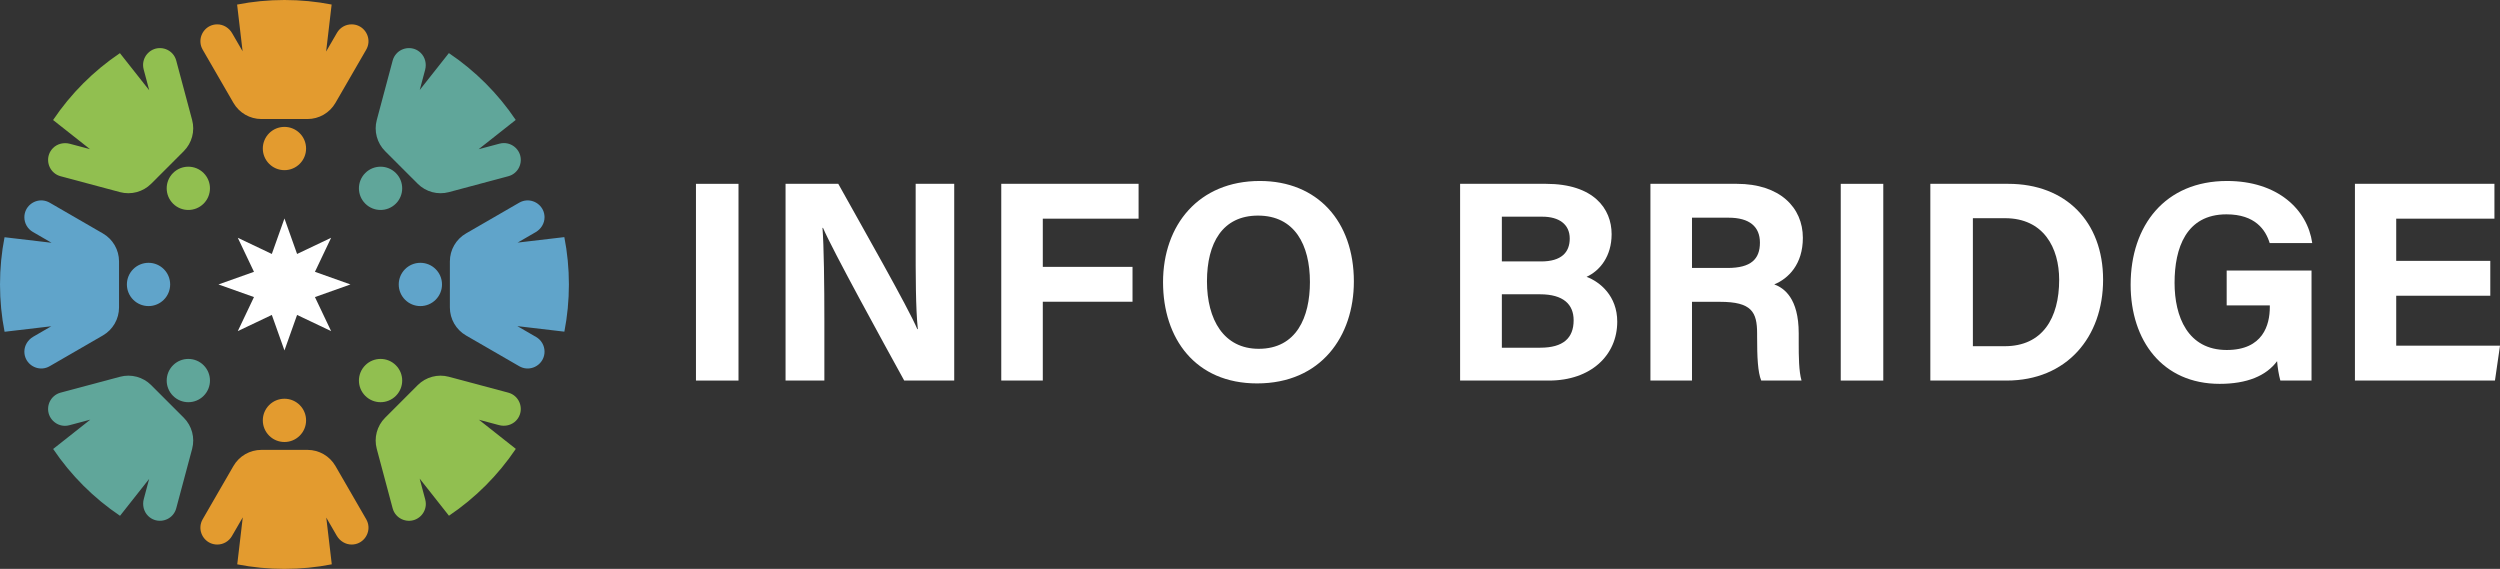
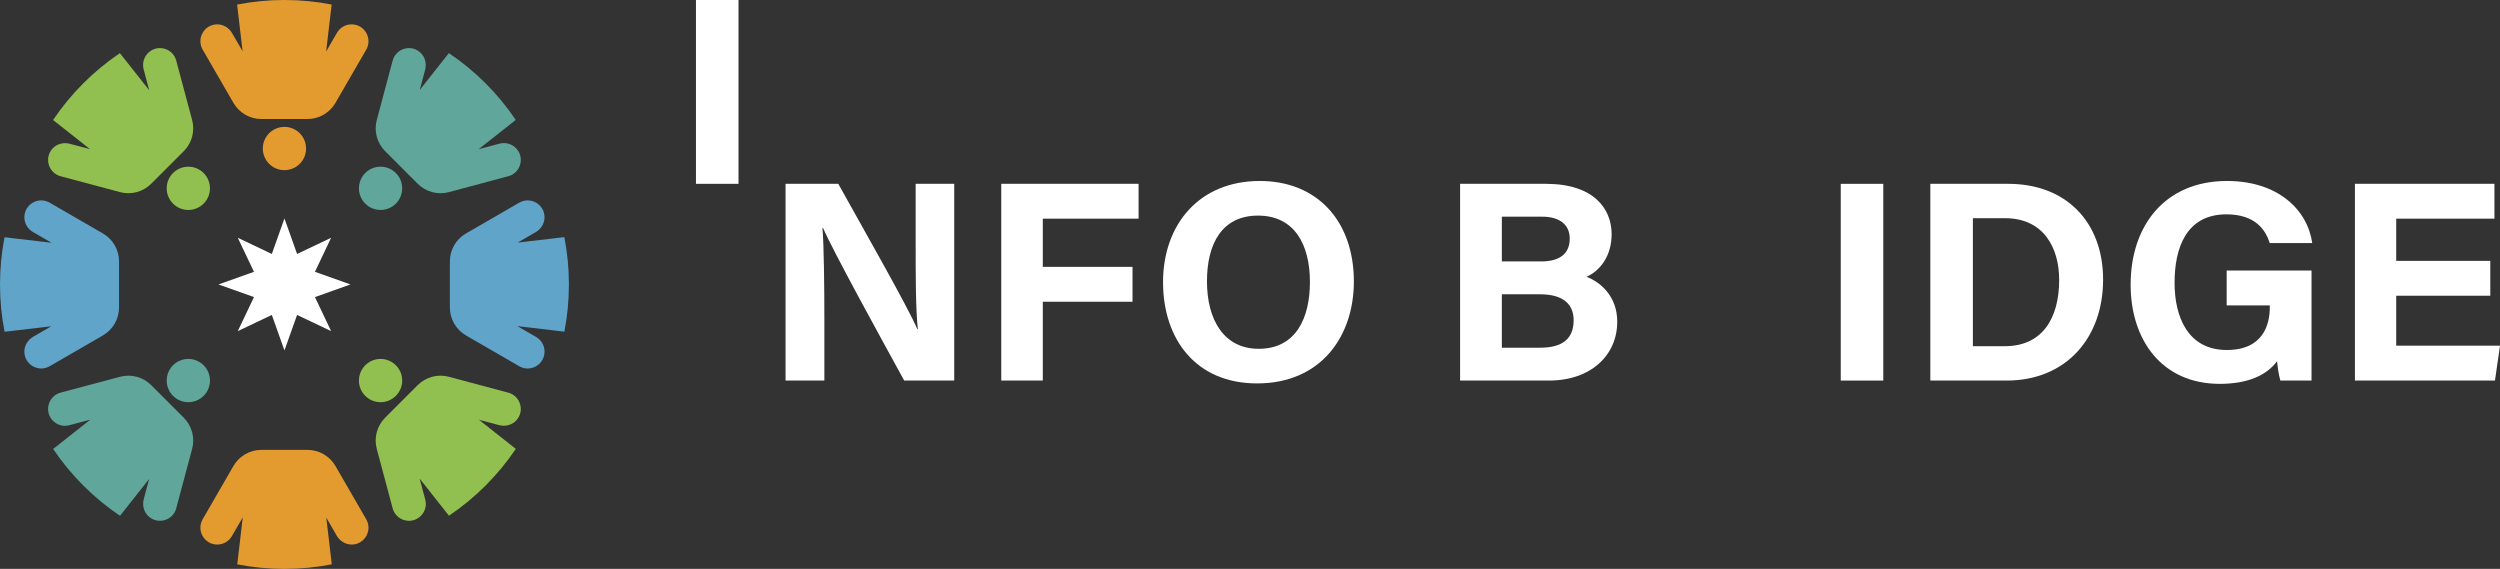
<svg xmlns="http://www.w3.org/2000/svg" id="Layer_1" data-name="Layer 1" viewBox="0 0 1035.117 235.544">
  <rect x="0" y="0" width="1035.117" height="235.544" fill="#333333" stroke="none" />
  <defs>
    <style>
      .cls-1 {
      fill: #fff;
      }

      .cls-2 {
      fill: #60a4ca;
      }

      .cls-3 {
      fill: #91bf50;
      }

      .cls-4 {
      fill: #60a69a;
      }

      .cls-5 {
      fill: #e39b2f;
      }
    </style>
  </defs>
  <g id="OBJECTS">
    <g>
      <g>
        <path class="cls-2" d="M17.55,152.56c1.02-.07,2.047-.373,3.018-.936l1.963-1.132,20.069-11.599c4.136-2.392,6.683-6.802,6.683-11.572v-19.091c0-4.776-2.546-9.187-6.683-11.571l-20.069-11.607-1.963-1.133c-.971-.563-1.998-.858-3.01-.928-3.827-.267-7.471,2.729-7.471,6.978,0,1.252.331,2.448.936,3.489.598,1.048,1.47,1.935,2.546,2.561l7.773,4.502-19.464-2.293c-1.231,6.324-1.878,12.859-1.878,19.548,0,6.704.647,13.26,1.892,19.598l19.337-2.279-7.471,4.326c-2.23,1.294-3.7,3.658-3.672,6.239.042,4.213,3.665,7.161,7.463,6.901ZM21.285,135.031h.056l-.035.021s-.021-.021-.021-.021Z" />
-         <path class="cls-2" d="M61.495,126.731c-4.947,0-8.957-4.01-8.957-8.957s4.01-8.957,8.957-8.957,8.957,4.01,8.957,8.957-4.01,8.957-8.957,8.957Z" />
      </g>
      <g>
        <path class="cls-2" d="M225.464,145.575c0-1.245-.331-2.441-.936-3.489-.598-1.041-1.47-1.935-2.553-2.554l-7.773-4.502,19.471,2.293c1.231-6.324,1.878-12.859,1.878-19.548,0-6.704-.647-13.26-1.892-19.598l-19.337,2.272,7.471-4.326c2.23-1.287,3.7-3.658,3.672-6.232-.042-4.207-3.665-7.161-7.463-6.901-1.013.07-2.04.366-3.018.928l-1.963,1.133-20.076,11.607c-4.129,2.385-6.675,6.795-6.675,11.571v19.091c0,4.769,2.546,9.18,6.675,11.572l20.076,11.599,1.963,1.132c.971.563,1.998.865,3.018.936,3.82.26,7.463-2.729,7.463-6.985ZM214.202,100.521l.035-.021.028.021h-.063Z" />
-         <path class="cls-2" d="M174.054,108.817c4.947,0,8.957,4.01,8.957,8.957s-4.01,8.957-8.957,8.957-8.957-4.01-8.957-8.957,4.01-8.957,8.957-8.957Z" />
      </g>
      <g>
        <path class="cls-5" d="M138.892,42.599l11.6-20.069,1.132-1.963c.563-.971.865-1.998.935-3.018.26-3.82-2.729-7.463-6.985-7.463-1.245,0-2.448.331-3.489.928-1.041.605-1.928,1.47-2.553,2.554l-4.502,7.773,2.286-19.464c-6.324-1.231-12.858-1.878-19.541-1.878-6.704,0-13.26.647-19.597,1.892l2.272,19.337-4.326-7.47c-1.287-2.237-3.658-3.7-6.233-3.672-4.213.042-7.161,3.665-6.894,7.463.063,1.02.366,2.047.928,3.018l1.119,1.941,11.614,20.09c2.391,4.136,6.802,6.683,11.572,6.683h19.091c4.769,0,9.18-2.546,11.572-6.683ZM100.52,21.342l-.021-.035.021-.021v.056Z" />
        <path class="cls-5" d="M108.817,61.495c0-4.947,4.01-8.957,8.957-8.957s8.957,4.01,8.957,8.957-4.01,8.957-8.957,8.957-8.957-4.01-8.957-8.957Z" />
      </g>
      <g>
        <path class="cls-5" d="M117.775,235.544c6.704,0,13.26-.647,19.597-1.892l-2.279-19.337,4.326,7.478c1.294,2.23,3.658,3.7,6.239,3.672,4.213-.042,7.161-3.665,6.9-7.463-.07-1.02-.373-2.047-.935-3.018l-1.132-1.962-11.6-20.076c-2.391-4.129-6.802-6.675-11.572-6.675h-19.091c-4.769,0-9.18,2.546-11.572,6.675l-11.614,20.097-1.119,1.941c-.563.971-.865,1.998-.928,3.011-.275,3.827,2.722,7.47,6.971,7.47,1.245,0,2.447-.331,3.489-.936,1.048-.605,1.935-1.477,2.56-2.553l4.502-7.773-2.286,19.464c6.324,1.231,12.858,1.878,19.541,1.878ZM135.03,214.202l.021.035-.021.028v-.063Z" />
-         <circle class="cls-5" cx="117.775" cy="174.053" r="8.957" />
      </g>
      <g>
        <path class="cls-4" d="M185.861,79.55l22.397-5.993,2.188-.584c1.09-.288,2.026-.802,2.793-1.477,2.891-2.511,3.355-7.203.344-10.207-1.329-1.33-3.116-2.047-4.945-2.047-.598,0-1.203.077-1.794.232l-8.68,2.314,15.37-12.134c-7.344-10.917-16.763-20.329-27.68-27.673l-12.064,15.278,2.23-8.343c.661-2.49.028-5.205-1.815-7.006-3.011-2.947-7.66-2.476-10.151.401-.675.767-1.196,1.702-1.484,2.793l-.584,2.188-5.986,22.397c-1.238,4.608.085,9.525,3.461,12.901l5.979,5.986,7.513,7.513c3.376,3.376,8.293,4.692,12.908,3.461ZM173.77,37.344h.028l-.042.042s.014-.042.014-.042Z" />
        <path class="cls-4" d="M151.236,71.645c3.498-3.498,9.17-3.498,12.668,0,3.498,3.498,3.498,9.17,0,12.668-3.498,3.498-9.17,3.498-12.668,0-3.498-3.498-3.498-9.17,0-12.668Z" />
      </g>
      <g>
        <path class="cls-4" d="M61.345,213.64c3.011,2.947,7.66,2.469,10.157-.408.668-.767,1.182-1.702,1.47-2.786l.577-2.167,6-22.418c1.231-4.614-.085-9.531-3.461-12.908l-13.499-13.499c-3.369-3.369-8.293-4.692-12.901-3.454l-22.397,5.986-2.188.584c-1.09.288-2.026.809-2.793,1.484-2.891,2.511-3.355,7.196-.344,10.207,1.329,1.329,3.109,2.047,4.931,2.047.605,0,1.21-.077,1.808-.239l8.68-2.314-15.377,12.141c7.351,10.91,16.763,20.322,27.687,27.666l12.056-15.271-2.223,8.343c-.661,2.49-.028,5.198,1.815,7.006ZM61.788,198.165l-.007.035-.035.007s.042-.042.042-.042Z" />
        <path class="cls-4" d="M84.313,163.903c-3.498,3.498-9.17,3.498-12.668,0s-3.498-9.17,0-12.668c3.498-3.498,9.17-3.498,12.668,0,3.498,3.498,3.498,9.169,0,12.668Z" />
      </g>
      <g>
        <path class="cls-3" d="M174.262,213.584c1.33-1.329,2.047-3.109,2.047-4.938,0-.598-.077-1.21-.239-1.808l-2.314-8.673,12.134,15.37c10.917-7.344,20.329-16.763,27.68-27.68l-15.278-12.064,8.343,2.23c2.49.661,5.198.028,7.006-1.815,2.941-3.011,2.469-7.653-.401-10.15-.767-.675-1.703-1.196-2.793-1.484l-2.188-.584-22.397-5.986c-4.614-1.238-9.531.084-12.908,3.454l-5.979,5.986-7.513,7.513c-3.376,3.376-4.699,8.293-3.461,12.908l5.986,22.397.584,2.188c.288,1.09.809,2.026,1.484,2.793,2.511,2.891,7.196,3.348,10.207.345ZM198.165,173.756l.035.014.007.028-.042-.042Z" />
        <path class="cls-3" d="M163.904,151.236c3.498,3.498,3.498,9.169,0,12.668-3.498,3.498-9.17,3.498-12.668,0-3.498-3.498-3.498-9.17,0-12.668,3.498-3.498,9.17-3.498,12.668,0Z" />
      </g>
      <g>
        <path class="cls-3" d="M62.59,76.089l5.986-5.979,1.534-1.534,5.979-5.986c3.376-3.376,4.692-8.293,3.461-12.901l-6-22.418-.577-2.167c-.288-1.09-.802-2.026-1.47-2.793-2.518-2.891-7.21-3.355-10.214-.345-1.33,1.33-2.047,3.116-2.047,4.945,0,.598.077,1.203.232,1.794l2.314,8.681-12.134-15.377c-10.917,7.351-20.329,16.763-27.673,27.687l15.278,12.057-8.343-2.223c-2.49-.661-5.205-.028-7.006,1.815-2.947,3.004-2.469,7.66.408,10.151.767.675,1.702,1.189,2.785,1.477l2.188.584,22.397,5.993c4.608,1.231,9.532-.085,12.901-3.461ZM37.344,61.782v-.035l.042.042-.042-.007Z" />
        <path class="cls-3" d="M71.645,84.312c-3.498-3.498-3.498-9.17,0-12.668,3.498-3.498,9.17-3.498,12.668,0,3.498,3.498,3.498,9.17,0,12.668-3.498,3.498-9.17,3.498-12.668,0Z" />
      </g>
      <polygon class="cls-1" points="117.778 90.452 123.006 105.153 137.098 98.454 130.4 112.546 145.101 117.774 130.4 123.002 137.098 137.094 123.006 130.395 117.778 145.096 112.55 130.395 98.458 137.094 105.157 123.002 90.456 117.774 105.157 112.546 98.458 98.454 112.55 105.153 117.778 90.452" />
    </g>
  </g>
  <g>
-     <path class="cls-1" d="M305.773,76.115v81.456h-17.613v-81.456h17.613Z" />
+     <path class="cls-1" d="M305.773,76.115h-17.613v-81.456h17.613Z" />
    <path class="cls-1" d="M325.256,157.571v-81.456h21.829c10.174,18.289,28.979,51.275,32.721,60.151h.223c-.917-8.501-.903-22.646-.903-36.012v-24.14h15.963v81.456h-20.704c-8.752-15.916-29.589-53.81-33.624-63.219h-.222c.591,7.125.785,23.856.785,38.445v24.773h-16.067Z" />
    <path class="cls-1" d="M414.573,76.115h56.856v14.435h-39.659v19.959h37.149v14.435h-37.149v32.626h-17.197v-81.456Z" />
    <path class="cls-1" d="M560.562,116.564c0,22.671-13.611,42.188-40.067,42.188-25.564,0-38.942-18.578-38.942-41.91,0-23.705,14.778-41.909,40.081-41.909,23.829,0,38.929,16.696,38.929,41.631ZM499.742,116.488c0,15.902,6.979,27.933,21.419,27.933,15.665,0,21.212-13.118,21.212-27.635,0-15.409-6.312-27.52-21.495-27.52-14.715,0-21.136,11.363-21.136,27.223Z" />
    <path class="cls-1" d="M604.55,76.115h35.589c19.681,0,27.148,10.261,27.148,20.842,0,9.182-4.867,15.146-10.368,17.66,5.491,2.07,12.697,7.859,12.697,18.568,0,13.94-10.949,24.386-28.275,24.386h-36.79v-81.456ZM638.117,108.245c8.367,0,11.826-3.756,11.826-9.477,0-5.969-4.527-9.049-11.321-9.049h-16.784v18.526h16.279ZM621.837,143.966h15.891c9.518,0,13.831-3.978,13.831-11.363,0-6.564-4.238-10.754-13.929-10.754h-15.793v22.117Z" />
-     <path class="cls-1" d="M700.566,124.968v32.602h-17.212v-81.456h35.792c17.761,0,27.322,9.783,27.322,22.363,0,10.932-5.95,16.848-11.838,19.273,4.034,1.488,10.122,5.689,10.122,20.27v4.021c0,5.478.047,11.715,1.167,15.529h-16.691c-1.432-3.545-1.701-9.641-1.701-18.29v-1.19c0-8.906-2.249-13.122-15.377-13.122h-11.584ZM700.566,110.949h14.767c9.644,0,13.361-3.667,13.361-10.48,0-6.624-4.328-10.334-12.941-10.334h-15.187v20.814Z" />
    <path class="cls-1" d="M779.768,76.115v81.456h-17.613v-81.456h17.613Z" />
    <path class="cls-1" d="M799.251,76.115h32.299c23.726,0,39.23,15.624,39.23,39.707,0,23.757-15.047,41.749-39.973,41.749h-31.557v-81.456ZM816.865,143.342h13.207c15.616,0,22.52-11.614,22.52-27.479,0-13.307-6.464-25.521-22.416-25.521h-13.31v53Z" />
    <path class="cls-1" d="M957.08,157.571h-12.909c-.681-2.505-1.125-5.303-1.347-8.032-4.514,6.087-12.469,9.394-23.79,9.394-23.644,0-36.852-17.869-36.852-41.068,0-24.485,14.244-42.931,39.921-42.931,20.961,0,33.296,11.83,35.27,25.719h-17.613c-1.672-5.456-5.976-11.906-17.894-11.906-16.724,0-21.495,13.987-21.495,28.348,0,14.016,5.457,27.818,21.604,27.818,15.06,0,17.833-10.452,17.833-17.74v-.737h-17.86v-14.437h35.133v45.573Z" />
    <path class="cls-1" d="M1031.099,122.44h-38.954v20.694h42.972l-2.09,14.437h-57.976v-81.456h57.759v14.435h-40.665v17.453h38.954v14.437Z" />
  </g>
</svg>